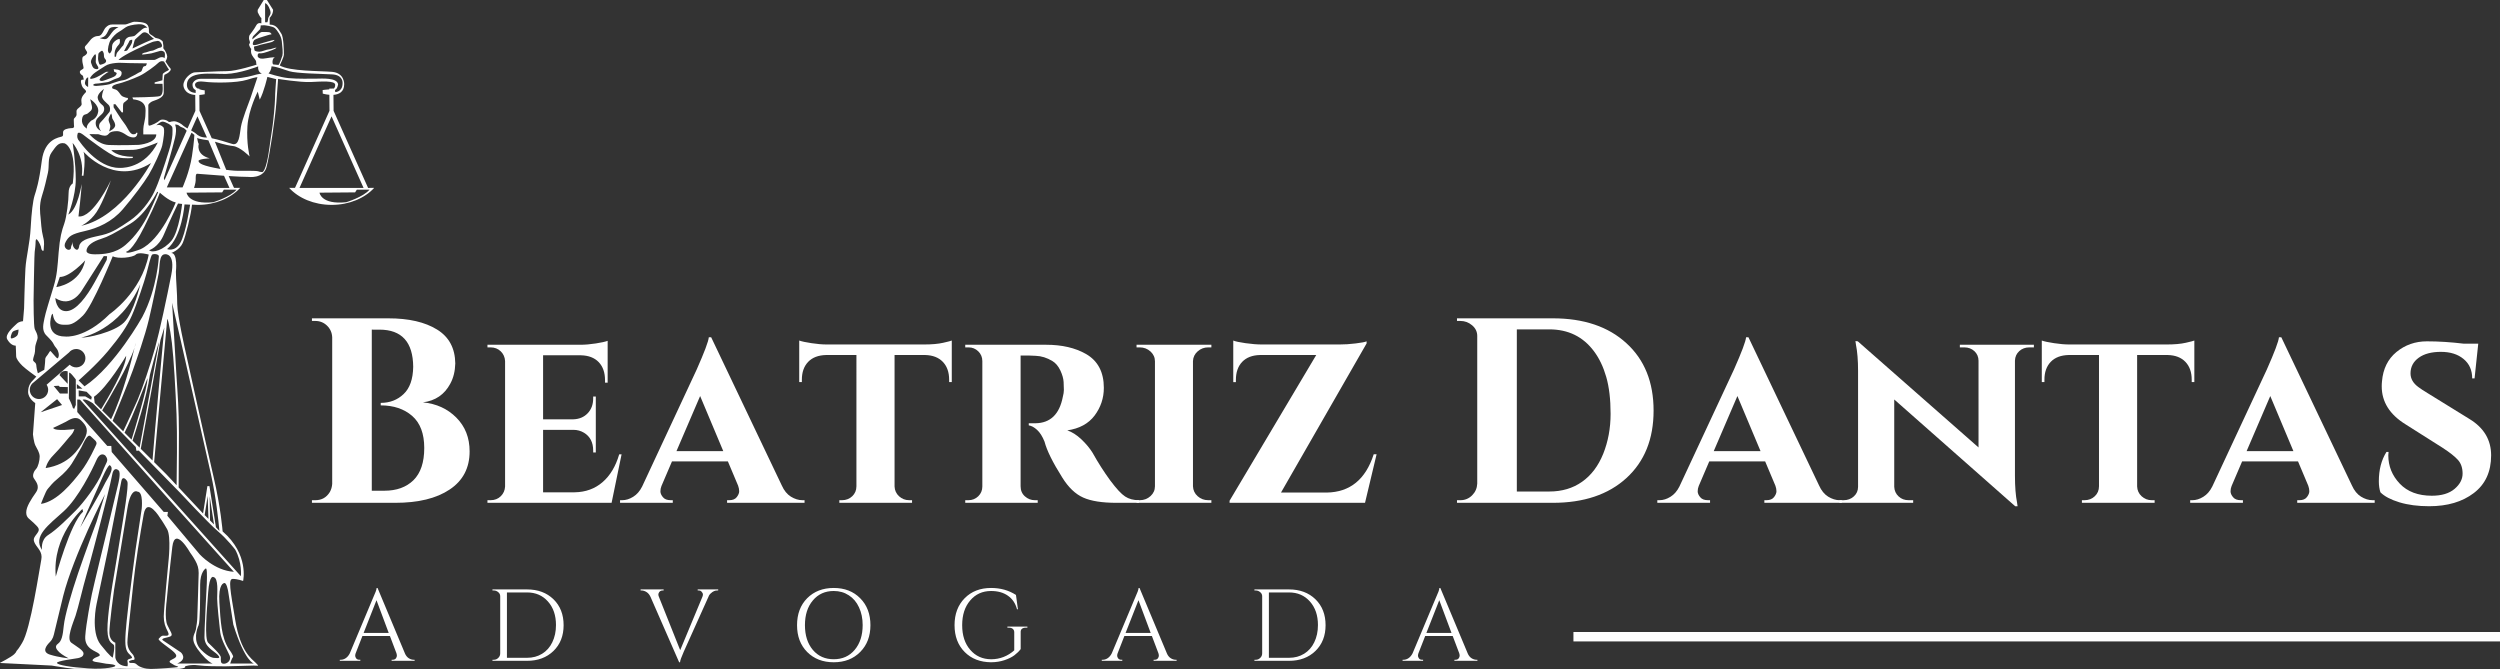
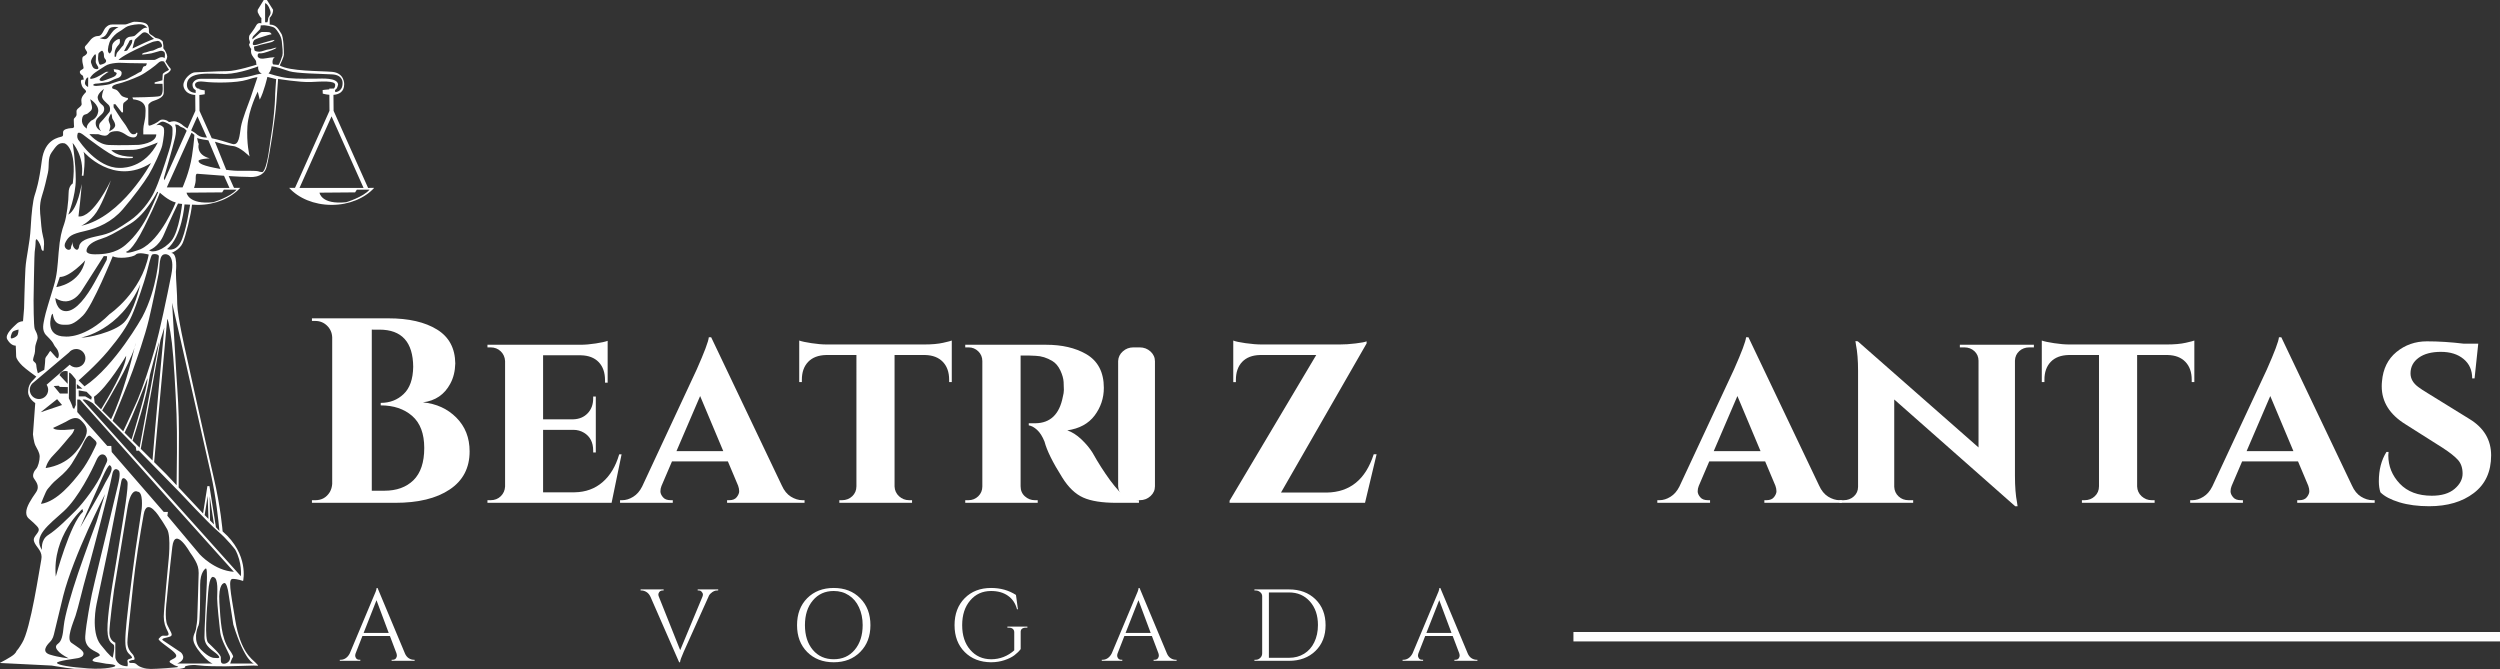
<svg xmlns="http://www.w3.org/2000/svg" width="451.506" viewBox="0 0 338.629 90.652" height="120.869" preserveAspectRatio="xMidYMid" id="svg69">
  <rect x="0" y="0" width="338.629" height="90.652" fill="#333333" stroke="none" />
  <defs id="defs1">
    <clipPath id="5ae0f28a29">
      <path d="m 157.484,94.75 h 60 V 202 h -60 z m 0,0" clip-rule="nonzero" id="path1" />
    </clipPath>
  </defs>
  <g clip-path="url(#5ae0f28a29)" id="g2" style="fill:#ffffff;fill-opacity:1" transform="matrix(0.845,0,0,0.845,-133.112,-80.086)">
    <path fill="#effffd" d="m 216.531,124.898 -0.059,-0.133 -5.469,-12.223 -0.023,-2.562 c 0.859,-0.062 1.723,-0.445 1.723,-1.73 0,0 0.055,-1.785 -1.938,-1.957 -1.996,-0.168 -6.801,-0.074 -8.398,-1.023 0,0 0.668,-1.332 0.668,-1.746 0,-0.422 -0.019,-2.812 -0.418,-3.363 -0.398,-0.551 -0.684,-1.445 -1.863,-1.445 v -1.082 c 0,0 0.551,-0.473 0.551,-1.289 L 200.297,94.75 h -0.473 l -0.988,1.609 v 0.363 c 0,0 0.418,0.93 0.59,0.93 v 0.875 c 0,0 -0.531,-0.25 -0.836,0.34 -0.305,0.59 -1.043,1.52 -1.043,1.52 0,0 -0.23,0.379 -0.019,0.914 0.207,0.531 -0.172,0.398 -0.039,0.777 0.133,0.379 0.32,0.551 0.32,0.551 0,0 -0.168,0.473 0.117,0.988 0.281,0.512 0.664,0.777 0.664,1.102 0,0.32 0.074,0.418 0.074,0.418 0,0 -3.227,1.043 -4.73,1.043 -1.496,0 -4.574,0.191 -5.164,0.191 -0.59,0 -1.844,1.004 -1.844,2.07 0,0 0.004,1.422 1.898,1.559 l 0.023,2.543 -1.262,2.82 c -0.297,-0.168 -0.555,-0.324 -0.66,-0.426 -0.285,-0.285 -0.949,-0.723 -1.52,-0.723 -0.57,0 -0.684,0.266 -0.93,0.019 -0.246,-0.246 -1.07,-0.43 -1.367,-0.133 -0.293,0.293 -1.328,0.816 -1.691,0.816 0,0 -0.113,-0.039 -0.113,-0.344 0,-0.305 0,-2.98 0,-2.98 0,0 0.152,-0.418 0.836,-0.645 0.684,-0.23 1.633,-0.59 1.633,-1.293 v -1.938 c 0,-0.305 0.109,-0.941 0.109,-0.941 0,0 0.539,-0.258 0.645,-0.367 0.109,-0.105 0.551,-0.441 0.301,-0.688 -0.246,-0.246 -0.773,-1.098 -0.773,-1.098 0,0 0.277,-0.434 0.277,-0.777 0,-0.344 -0.344,-1.012 -0.535,-1.207 -0.195,-0.191 0,-0.32 -0.109,-0.73 -0.109,-0.41 0.086,-0.453 -0.43,-0.777 -0.52,-0.324 -0.723,-0.141 -1.012,-0.43 -0.293,-0.293 -0.844,-0.391 -0.844,-0.84 0,-0.453 0.023,-0.844 -0.344,-1.207 -0.367,-0.367 -1.617,-0.391 -1.98,-0.391 -0.367,0 -1.188,0.434 -1.488,0.434 h -2.023 c -0.496,0 -0.758,0.148 -1.102,0.496 -0.344,0.344 -0.559,1.355 -1.184,1.355 -0.625,0 -1.102,0.367 -1.508,0.949 -0.41,0.582 -0.777,0.668 -0.605,1.078 0.172,0.406 0.539,0.559 0.152,0.945 -0.387,0.391 -0.605,0.152 -0.605,0.844 0,0.688 0.324,1.246 0.152,1.422 -0.172,0.172 -0.668,0.277 -0.516,0.668 0.148,0.387 0.496,0.363 0.496,0.578 0,0.219 0.215,0.52 0.019,0.52 -0.195,0 -0.473,-0.066 -0.324,0.602 0.152,0.668 0.379,0.766 0.582,0.969 0.207,0.207 0.27,0.336 0.109,0.496 -0.164,0.164 -0.668,0.648 -0.668,1.23 0,0.582 0.184,0.656 -0.152,0.992 -0.332,0.332 -0.625,0.406 -0.625,0.816 0,0.41 0.098,0.613 -0.191,0.906 -0.293,0.289 -0.238,0.258 -0.238,0.668 0,0.406 0.043,0.84 0.043,0.84 0,0 -0.043,0.238 -0.258,0.238 -0.215,0 -1.055,0.043 -1.379,0.363 -0.324,0.324 0.086,0.84 -0.324,0.992 -0.41,0.152 -2.758,0.344 -3.211,3.859 -0.453,3.512 -0.906,4.781 -1.164,5.602 -0.258,0.816 -0.496,2.715 -0.625,5.191 -0.129,2.477 -0.73,4.676 -0.84,6.527 -0.109,1.855 -0.215,6.359 -0.215,6.359 l -0.172,2.066 c 0,0 -0.613,0.012 -1.012,0.41 -0.398,0.398 -1.984,1.68 -1.512,2.5 0.477,0.816 1.016,1.012 1.359,1.012 0,0 0.066,1.27 0.066,1.68 0,0.41 0.449,0.992 0.988,1.531 0.539,0.539 2.242,1.746 2.242,1.746 l -0.711,0.773 c 0,0 -0.605,0.562 -0.605,1.66 0,1.098 1.145,1.809 1.145,1.809 l -0.367,5.02 c 0,0 0.129,1.25 0.387,1.77 0.258,0.516 0.691,1.141 0.691,1.789 0,0.645 -0.262,1.656 -0.562,1.961 -0.301,0.301 -0.668,0.988 -0.406,1.465 0.258,0.473 1.117,1.25 0.363,2.328 -0.754,1.074 -1.551,2.281 -1.551,3.188 0,0.902 0.52,1.012 1.207,1.699 0.688,0.691 1.078,0.93 0.582,1.617 -0.496,0.691 -0.797,0.926 -0.387,1.684 0.41,0.754 1.27,1.355 1.012,2.586 -0.258,1.227 -1.707,11.188 -3.082,13.352 0,0 -0.539,0.914 -0.789,1.164 -0.25,0.25 0.019,0.145 -0.457,0.625 -0.48,0.477 -2.332,1.414 -2.332,1.414 l 8.32,0.414 c 0,0 4.117,0.719 5.949,0.719 1.828,0 4.156,-0.219 5.074,-0.219 0.914,0 4.449,0.219 5.781,0.219 1.328,0 5.074,-0.094 4.574,-0.594 0,0 0.914,-0.332 2.078,-0.168 1.168,0.168 3.371,0.168 4.41,0.168 1.039,0 3.703,-0.125 4.492,-0.125 0.789,0 1,0.207 0.355,-0.438 -0.645,-0.645 -2.434,-1.766 -3.266,-6.758 -0.832,-4.992 -1.164,-6.695 -0.418,-6.695 0.75,0 1.664,0.332 1.664,0.332 0,0 1,-4.242 -3.285,-7.945 0,0 -0.293,-3.824 -1.457,-8.773 -1.164,-4.953 -4.449,-19.883 -4.449,-19.883 0,0 -1.371,-5.988 -1.371,-7.82 0,-1.828 -0.211,-3.703 -0.211,-5.156 0,0 0.336,-2.996 -0.746,-2.996 0,0 1.336,-0.469 1.836,-1.598 0.484,-1.102 1.363,-4.645 1.488,-6.152 0.301,0.027 0.605,0.039 0.914,0.039 2.824,0 5.312,-1.078 6.816,-2.727 h -0.984 l -0.074,-0.133 -0.789,-1.762 c 1.219,0.078 2.391,0.137 3.168,0.137 0,0 2.363,0.332 2.887,-1.539 0.523,-1.871 1.426,-8.109 1.578,-10.273 0.152,-2.164 0.285,-3.895 0.285,-3.895 0,0 3.531,0.57 5.223,0.496 1.688,-0.078 3.93,-0.266 3.93,0.453 0,0.355 -0.117,0.535 -0.285,0.629 v -0.035 l -0.66,0.008 0.004,0.121 c -0.398,0.012 -1.07,0.113 -1.07,0.113 l 0.019,0.57 c 0,0 0.465,0.141 1.059,0.188 l 0.019,2.566 -5.465,12.223 -0.074,0.133 h -0.926 c 1.5,1.648 3.992,2.727 6.816,2.727 2.82,0 5.312,-1.078 6.816,-2.727 z M 160.25,148.594 c -0.246,0.25 -0.66,0.434 -0.898,0.434 -0.238,0 0,-0.855 0.219,-1.074 0.215,-0.215 0.93,-0.352 0.93,-0.352 0,0 0,0.746 -0.25,0.992 z m 39.773,-53.312 c 0.461,0.105 0.879,1.121 0.879,1.527 0,0.41 -0.391,0.715 -0.391,0.961 0,0.242 -0.121,0.57 -0.121,0.57 h -0.367 z m -1.711,7.5 c 0,-0.184 -0.203,-0.594 0.102,-0.594 0.309,0 0.672,-0.223 1.223,-0.324 0.551,-0.102 1.508,-0.367 1.508,-0.367 0,0 0.57,-0.324 0.328,-0.324 -0.246,0 -2.773,0.773 -2.773,0.773 0,0 -0.477,0.133 -0.609,0 -0.133,-0.133 0.059,-0.613 0.203,-0.754 0.141,-0.145 1.121,-0.469 1.488,-0.57 0.367,-0.102 0.996,-0.328 1.18,-0.328 0.184,0 0.07,-0.109 -0.09,-0.273 -0.164,-0.164 -1.191,-0.113 -1.375,-0.113 -0.184,0 -0.52,0.316 -0.652,0.449 -0.133,0.133 -0.859,0.734 -0.859,0.734 0,0 -0.059,-0.328 0.188,-0.57 0.242,-0.246 0.895,-0.918 1.016,-1.039 0.125,-0.125 0.125,-0.633 0.125,-0.633 0,0 0.457,-0.039 0.629,-0.02 0,0 1.336,0.133 1.672,0.469 0.336,0.336 0.977,1.18 1.082,2.059 0.102,0.875 0.203,1.977 0.102,2.32 -0.102,0.348 -0.512,1.508 -0.652,1.508 -0.145,0 -0.594,-0.078 -0.797,-0.078 -0.203,0 -0.242,-1.02 0.266,-1.145 0,0 -0.531,-0.019 -1.387,0.145 -0.855,0.164 -1.121,0.039 -1.305,-0.145 -0.18,-0.18 -0.102,-0.648 0.164,-0.648 0.266,0 0.309,0.102 1.406,-0.266 1.102,-0.367 1.488,-0.633 1.285,-0.633 -0.203,0 -0.855,0.285 -1.184,0.285 -0.324,0 -1.098,0.367 -1.488,0.367 -0.387,0 -0.793,-0.102 -0.793,-0.285 z m -10.82,5.645 c -0.047,-2.422 4.074,-1.75 6.258,-1.801 2.18,-0.047 5.164,-1.207 5.164,-1.207 -0.109,0.969 0.598,1.148 0.598,1.148 0,0 -0.668,0.074 -1.484,0.324 -0.816,0.254 -2.637,0.527 -3.605,0.527 -0.973,0 -3.562,-0.012 -4.688,-0.012 -1.129,0 -1.344,0.816 -1.344,0.816 -0.059,0.824 0.504,0.992 0.504,0.992 v 0.457 c -1.453,-0.098 -1.402,-1.246 -1.402,-1.246 z m 1.898,9.414 c -0.148,-0.152 -0.258,-0.965 -0.258,-0.965 0.188,0.188 1.797,0.391 1.797,0.391 l 1.938,4.594 c -2.941,-0.52 -3.41,-0.887 -3.516,-1.25 -0.102,-0.363 1.797,-0.453 1.797,-0.453 -2.289,-0.602 -1.758,-2.316 -1.758,-2.316 z m 0.117,-5.297 L 189.484,110 c 0.262,-0.016 0.547,-0.055 0.863,-0.117 v -0.625 c 0,0 -0.453,-0.027 -0.871,-0.18 v -0.098 h -0.23 c -0.254,-0.133 -0.457,-0.328 -0.457,-0.617 0,0 -0.059,-0.699 1.445,-0.492 1.5,0.211 5.223,0.227 6.895,-0.305 1.668,-0.531 1.668,-0.398 1.668,-0.398 0,0 -0.836,2.527 -1.117,3.324 -0.285,0.797 -1.332,3.418 -1.539,4.652 -0.211,1.234 -0.25,3.078 -1.406,2.699 -0.852,-0.281 -2.25,-0.703 -3.262,-0.906 z m -0.328,0.879 c 0.172,0.387 0.781,1.746 1.52,3.398 -0.043,0 -0.086,-0.004 -0.125,-0.004 -0.836,0 -1.328,-0.32 -1.633,-0.625 -0.125,-0.125 -0.434,-0.309 -0.777,-0.504 0.5,-1.117 0.883,-1.973 1.016,-2.266 z m -0.953,2.621 0.457,0.348 c 0,0 0,0.863 -0.383,3.406 -0.387,2.547 -1.504,5.016 -1.504,5.016 h -2.527 z m -9.121,34.43 c 0.109,-0.469 0.164,-0.738 0.164,-0.738 -0.019,0.207 -0.078,0.453 -0.164,0.738 -0.465,1.984 -1.863,7.578 -3.773,11.508 l -1.426,-1.422 c 0.789,-1.32 4.359,-7.34 5.199,-10.086 z m -5.371,9.918 -0.977,-0.973 -0.059,-0.109 -0.105,-0.93 c 2.129,-1.461 5.16,-6.57 5.16,-6.57 0,1.875 -3.125,7.121 -4.02,8.582 z m -2.656,-3.688 -0.945,-0.945 c 0,0 2.781,-2.406 4.695,-4.691 1.914,-2.289 3.086,-3.992 3.855,-5.746 0.773,-1.758 2.051,-5.613 2.344,-6.758 0.289,-1.145 0.676,-2.754 0.875,-2.953 0.199,-0.199 1.121,-0.129 1.094,0.266 0,0 -0.242,5.137 -2.66,9.711 0,0 -4.336,7.82 -9.258,11.117 z m -3.957,0.094 1.273,0.027 v 1.031 h -1.262 l -0.992,-1.203 0.793,-0.043 z m -0.055,-1.895 c 0.371,-0.93 1.312,-0.598 1.312,-0.598 v 2 z m -0.383,3.855 0.793,0.941 -3.445,1.168 z m -2.195,15.789 c 0.297,-0.66 0.469,-1.195 0.789,-1.516 0.32,-0.32 0.492,-0.703 1.559,-1.578 1.066,-0.875 1.77,-1.688 2.176,-2.324 0.406,-0.641 1.215,-2.008 1.559,-2.648 0.34,-0.641 0.98,-2.281 1.492,-1.77 0.512,0.512 1.117,0.836 0.898,1.324 0,0 -1.152,2.645 -2.477,4.352 -1.324,1.707 -3.758,4.758 -6.379,5.164 0,0 0.082,-0.34 0.383,-1.004 z m 6.508,-9.281 c -0.832,1.535 -2.348,3.945 -6.145,4.543 0,0 0.148,-0.98 1.258,-2.09 1.109,-1.109 2.594,-2.996 2.883,-3.285 0.285,-0.289 0.469,-0.875 0.469,-0.875 0,0 -3.137,0.426 -3.414,-0.191 0,0 1.363,-0.621 2.004,-0.961 0.641,-0.344 1.621,-1.09 2.496,-0.215 0.875,0.875 1.281,1.539 0.449,3.074 z m -2.43,-6.641 0.039,-4.027 c 0.004,-0.453 1.074,1.004 1.074,1.004 v 4.086 l -0.277,0.66 -0.227,-0.25 c 0,-0.266 -0.609,-1.473 -0.609,-1.473 z m 2.844,-1.047 0.832,0.832 -0.094,0.441 -0.949,-0.531 h -1.047 l -0.016,-0.969 z m -1.566,-0.504 v -0.73 l 0.895,0.73 z m 0.809,-15.746 3.512,-5.504 0.531,0.027 -0.055,0.582 c 0,0 -0.824,1.57 -1.992,3.676 -1.172,2.102 -2.898,4.547 -4.523,4.547 -1.621,0 -1.73,-2.102 -1.73,-2.102 2.609,1.699 4.258,-1.227 4.258,-1.227 z m -4.098,-0.531 0.559,-1.621 c 1.676,0 4.07,-2.66 4.07,-2.66 -0.797,3.805 -4.629,4.281 -4.629,4.281 z m 14.895,-11.938 c -0.895,1.906 -2.176,3.789 -3.809,5.184 -1.629,1.391 -3.551,1.5 -4.922,1.5 -1.375,0 -1.32,-0.531 -1.32,-0.531 0,-0.934 1.152,-1.574 2.324,-1.941 1.172,-0.363 2.105,-0.879 4.672,-2.414 2.562,-1.539 4.34,-5.145 4.34,-5.145 l 0.145,0.07 c 0,0 -0.531,1.375 -1.43,3.277 z m 1.703,-3.203 c 0,0 1.355,1.301 2.547,1.574 0,0 -2.352,6.016 -5.676,7.508 0,0 -2.418,0.934 -2.254,0.367 0,0 0.859,0.109 2.895,-3.973 2.031,-4.086 2.488,-5.477 2.488,-5.477 z m -15.188,21.18 c 0.641,0 1.316,0.066 2.875,-1.488 1.555,-1.559 4.762,-9.496 4.762,-9.496 0.836,0.465 3.215,0.211 3.695,-0.266 0.48,-0.48 2.074,0 2.074,0 -1.195,6.117 -6.277,9.547 -6.277,9.547 -3.961,3.965 -7.074,3.59 -7.074,3.59 -3.484,0 -2.207,-3.484 -2.207,-3.484 l 0.184,-0.184 c 0.188,1.809 1.332,1.781 1.969,1.781 z m 12.051,-6.492 c 0,0 -1.012,4.523 -2.605,6.121 -1.598,1.594 -6.039,2.523 -6.863,2.418 0,0 6.25,-1.062 9.469,-8.539 z m 1.418,-5.461 c 0,0 1.5,-0.438 2.379,-2.543 0.879,-2.105 2.254,-4.945 2.254,-4.945 l 0.656,0.074 c 0,0 -0.477,4.375 -1.703,5.879 -1.227,1.5 -3.066,2.059 -3.586,1.535 z m 4.156,-18.031 c 0.348,-1.52 0,-2.105 0,-2.105 0,0 0.418,-0.059 0.676,0.199 0.258,0.258 0.668,0.266 0.879,0.477 0.211,0.211 0.312,0.312 0.312,0.312 l -3.57,7.945 -0.094,-0.367 c 0,0 1.449,-4.941 1.797,-6.461 z m -1.996,-2.582 c 0.402,0 1.574,0.586 1.574,0.988 0,0.402 0.184,1.316 -0.551,3.68 -0.73,2.363 -1.609,5 -2.359,6.59 -0.75,1.594 -2.289,3.535 -3.902,4.613 -1.609,1.082 -2.746,1.906 -4.43,2.309 -1.684,0.402 -3.242,0.586 -3.68,1.648 0,0 -0.055,0.715 -0.387,0.715 -0.305,0 -0.863,-0.633 -0.617,-1.281 -0.121,0.266 -0.359,0.805 -0.34,0.957 0.023,0.203 -0.188,0.352 -0.414,0.332 -0.23,-0.019 -0.914,-0.41 -0.422,-1.285 0.492,-0.871 0.879,-1.234 3.004,-1.707 2.121,-0.477 4.395,-1.465 6.152,-3.516 1.754,-2.051 3.367,-4.23 4.137,-5.492 0.77,-1.266 2.012,-3.957 2.18,-4.742 0.164,-0.789 0.477,-2.602 0.164,-2.914 -0.312,-0.309 -0.605,-0.457 -1.117,-0.293 0,0 0.605,-0.602 1.008,-0.602 z m 0.98,-8.402 c 0.148,0.152 -0.25,0.25 -0.527,0.422 -0.273,0.176 -0.438,0.273 -0.438,0.457 0,0.184 -0.051,0.898 -0.051,0.898 l -1.234,0.336 -0.008,0.227 h 1.262 c 0.062,0.945 0.098,1.824 -0.473,1.984 -0.566,0.164 -4.352,0.203 -4.352,0.203 l 0.121,0.301 c 2.367,0.262 1.965,1.723 1.965,2.465 0,0.746 -0.34,1.707 -0.34,2.309 0,0.602 0,0.844 0,0.844 h 2.086 c 0,1.438 -2.809,1.684 -2.809,1.684 0,0 -3.07,0.102 -4.816,0.019 -1.742,-0.078 -3.109,-1.742 -3.109,-1.742 0,0 1.211,0.012 1.387,0.012 0.172,0 0.477,0.195 0.996,0.234 0.52,0.043 0.684,-0.266 0.855,-0.438 0.176,-0.172 0.621,-0.285 1.191,-0.285 0.574,0 1.176,0.398 1.418,0.559 0.246,0.164 0.633,0.449 1.254,0.449 0.621,0 0.609,-0.742 0.609,-0.742 h -0.234 c 0,0 0.113,0.234 -0.445,0.234 -0.562,0 -0.887,-1.07 -1.406,-1.723 -0.523,-0.652 -1.734,-2.598 -1.734,-2.598 l -0.008,-0.488 0.293,-0.012 1.012,1.305 0.211,0.008 c 0,0 0,-0.496 0,-1.047 0,-0.551 0.207,-0.531 0.316,-0.645 0.113,-0.109 0.461,-0.387 0.461,-0.387 l 0.008,-0.234 c 0,0 -0.203,0.023 -0.715,-0.184 -0.508,-0.203 -0.488,-0.508 -0.914,-0.938 -0.43,-0.426 -0.906,-0.223 -0.906,-0.559 0,-0.336 0.578,-0.52 1.098,-0.633 0.52,-0.109 2.285,-0.742 3.281,-1.211 1,-0.469 2.629,-1.703 3.027,-2.102 0.398,-0.395 0.859,-0.258 0.926,-0.191 0.07,0.066 0.586,1.055 0.742,1.207 z m -10.512,5.859 c -0.145,-0.145 -0.746,-0.52 -0.867,-1.223 -0.125,-0.699 0.992,-1.465 0.992,-1.465 0,0 -0.309,0.703 -0.309,1.191 0,0.488 0.727,1.031 1.055,1.359 0.328,0.328 0.277,1.008 0.109,1.176 -0.168,0.168 -0.766,0.992 -1.375,1.605 -0.613,0.609 0.059,1.418 0.059,1.418 0,0 -0.793,-0.336 -0.855,-1.145 -0.059,-0.809 0.469,-1.062 1.008,-1.605 0.543,-0.539 0.332,-1.168 0.184,-1.312 z m 0.887,2.383 c -0.09,-0.441 0.398,-1.145 0.398,-1.145 0,0 0.152,0.305 0.152,0.625 0,0.32 0.383,0.535 0.488,1.176 0.105,0.641 -0.977,1.07 -0.977,1.07 0,0 0.105,-0.199 0.184,-0.656 0.074,-0.457 -0.152,-0.625 -0.246,-1.07 z m 7.332,-12.691 c 0.289,0 0.699,-0.305 1.066,0.262 0.371,0.562 -0.012,0.746 -0.227,0.746 -0.215,0 -0.934,0.473 -1.207,0.473 -0.273,0 -0.977,0.309 -1.145,0.309 -0.168,0 -0.445,0.184 -0.445,0.184 v 0.137 c 0,0 1.07,-0.109 1.484,-0.199 0.41,-0.094 1.375,-0.414 1.512,-0.414 0.137,0 0.504,0.047 0.609,0.309 0.105,0.258 -0.016,0.883 -0.016,0.883 0,0 -0.184,-0.227 -0.566,-0.168 -0.379,0.062 -0.809,0.445 -1.129,0.445 -0.32,0 -5.695,0 -5.695,0 0,0 0.41,-0.598 3.785,-2.141 0.004,0 1.684,-0.824 1.973,-0.824 z m -4.871,1.543 c 0,0 0.289,-0.504 0.395,-0.746 0.109,-0.246 0.352,-0.551 0.43,-0.812 0.074,-0.258 0.488,-0.258 0.488,-0.258 0,0 0.047,0.383 -0.137,0.703 -0.184,0.32 -0.512,0.848 -0.656,0.992 -0.148,0.145 -0.52,0.121 -0.52,0.121 z m 4.23,-2.43 c 0.199,0.199 0.578,0.477 0.578,0.477 0,0 -0.945,0.352 -1.48,0.609 -0.535,0.262 -1.969,0.93 -1.969,0.93 0,0 0.242,-1.008 0.32,-1.234 0.074,-0.23 0.16,-0.254 0.336,-0.43 0.176,-0.176 0.57,-0.48 0.824,-0.73 0.25,-0.254 0.566,-0.246 0.84,-0.094 0.273,0.152 0.352,0.277 0.551,0.473 z m -3.621,-1.555 c 0.457,-0.184 1.617,-0.383 2.215,-0.293 0.598,0.094 0.918,0.551 0.918,0.551 -0.461,-0.121 -0.895,0.27 -1.023,0.398 -0.133,0.129 -0.613,0.504 -0.902,0.793 -0.289,0.289 -0.84,0.137 -1.207,0.352 -0.367,0.215 -0.441,0.426 -0.582,0.887 -0.137,0.457 -0.16,0.402 -0.363,0.609 -0.207,0.207 -0.352,0.488 -0.641,0.781 -0.293,0.289 -0.293,0.746 -0.293,0.746 -0.336,0.336 -0.227,-0.215 -0.227,-0.578 0,-0.367 0.289,-0.918 0.625,-1.254 0.336,-0.336 0.184,-0.719 0.184,-0.887 0,-0.168 -0.52,0.031 -0.855,0.367 -0.336,0.336 -0.383,0.535 -0.383,1.086 0,0.547 -0.367,0.809 -0.367,0.809 0,0 -0.152,0 -0.258,-0.305 -0.109,-0.309 0.105,-1.375 0.41,-1.848 0.305,-0.477 0.855,-1.07 1.375,-1.344 0.52,-0.277 0.918,-0.688 1.375,-0.871 z m -3.621,1.512 c 0.316,-0.312 0.551,-1.008 0.688,-1.148 0.141,-0.137 0.391,-0.32 1.453,-0.227 0,0 -0.457,0.215 -0.824,0.578 -0.367,0.367 -0.797,1.223 -1.176,1.332 -0.383,0.105 -1.023,-0.141 -1.023,-0.141 0,0 0.57,-0.082 0.883,-0.395 z m -1.105,3 c 0,-0.328 0.586,-0.59 0.586,-0.59 0,0 0.309,0.125 0.309,0.75 0,0.625 0.352,0.551 0.352,0.918 0,0.363 -0.598,0.504 -0.859,0.578 -0.258,0.078 -0.305,-0.336 -0.395,-0.656 -0.09,-0.32 0.008,-0.672 0.008,-1 z m -0.605,0.055 c 0.34,-0.34 0.188,0.73 0.188,1.113 0,0.383 0.426,0.734 0.426,1.023 0,0.289 -0.574,0.191 -0.75,0.016 -0.176,-0.176 -0.273,-0.367 -0.426,-0.855 -0.152,-0.488 0.562,-1.297 0.562,-1.297 z m -0.211,3.098 c 0.258,-0.258 1.465,-0.992 1.922,-1.297 0.461,-0.305 1.039,-0.398 1.668,-0.473 0.625,-0.078 1.391,0.016 2.105,0.016 0.719,0 2.887,0.043 2.887,0.043 0,0 -0.031,0.445 -0.305,0.445 -0.273,0 -0.32,0.215 -0.457,0.609 -0.137,0.398 -0.336,0.273 -0.734,0.551 -0.398,0.273 -0.961,0.488 -1.48,0.809 -0.52,0.32 -0.992,0.289 -1.496,0.43 -0.504,0.137 -1.102,0.379 -1.516,0.504 -0.41,0.121 -1.754,0.273 -2.121,0.273 -0.367,0 -0.547,-0.121 -0.473,-0.199 0.078,-0.074 0.199,-0.184 0.578,-0.184 0.383,0 1.516,-0.227 1.711,-0.227 0.199,0 1.039,-0.477 1.375,-0.566 0.336,-0.09 0.887,-0.262 0.887,-0.902 0,-0.641 -1.281,-0.594 -1.281,-0.594 l 0.105,0.41 c 0,0 0.254,0.07 0.352,0.168 0.098,0.102 -0.078,0.352 -0.215,0.488 -0.137,0.141 -0.945,0.445 -1.344,0.582 -0.395,0.137 -0.871,0.367 -1.129,0.105 -0.262,-0.258 1.266,-1.312 1.406,-1.312 0.137,0 -0.094,-0.047 -0.262,-0.047 -0.168,0 -0.535,0.277 -0.945,0.508 -0.414,0.227 -0.934,0.547 -1.5,0.625 -0.562,0.074 0,-0.504 0.262,-0.766 z M 171.148,108 c 0.074,-0.473 0.258,-0.809 0.516,-0.809 l -0.012,1.527 c 0,0 -0.582,-0.246 -0.504,-0.719 z m -0.477,5.91 c 0.125,-0.992 0.652,-0.68 0.949,-0.977 0.297,-0.297 0.809,-0.441 0.625,-1.223 -0.184,-0.777 -0.258,-1.035 -0.258,-1.035 0,0 1.434,0.887 1.281,2 -0.152,1.109 -1.086,1.418 -1.086,1.418 0,0 -0.914,0.719 -0.715,1.301 0,-0.004 -0.918,-0.488 -0.797,-1.484 z m -0.703,2.301 c 0.141,-0.48 1,0.242 1,0.242 0,0 4.176,3.25 5.379,3.531 1.203,0.277 2.465,0.117 2.465,0.117 v -0.199 c -2.625,0 -3.449,-1.062 -3.449,-1.062 0,0 2.266,-0.039 3.492,-0.039 1.223,0 3.969,-1.184 3.969,-1.184 l -0.371,0.66 c -2.281,3.73 -5.824,3.41 -5.824,3.41 -3.531,0 -6.359,-4.254 -6.359,-4.254 -0.344,-0.34 -0.441,-0.742 -0.301,-1.223 z m 0.672,6.734 h 0.266 c 0,0 0.398,-2.863 0,-3.863 0,0 4.812,5.641 10.828,1.832 0,0 -4.699,8.664 -11.195,10.062 0,0 1.398,-0.602 2.465,-2.199 1.066,-1.602 2.301,-5.098 2.301,-5.098 0,0 -2.832,6.062 -5.199,5.797 0,0 0.5,-4.133 0.5,-5.199 0,0 -0.59,4.082 -2.133,4.898 0,0 1.199,-2.965 1.199,-5.629 0,-2.668 -0.5,-5.863 -0.5,-5.863 0,0 1.891,2.133 1.469,5.262 z m -7.465,29.977 c -0.238,-0.238 -0.445,-0.266 -0.297,-0.77 0.148,-0.504 0.281,-0.77 0.281,-1.512 0,-0.742 0.402,-1.32 0.402,-1.781 0,-0.457 -0.266,-0.934 -0.461,-1.332 -0.191,-0.402 -0.191,-4.613 -0.191,-4.613 0,0 0.059,-2.758 0.059,-3.484 0,-0.727 0.074,-2.715 0.074,-3.293 0,-0.578 0.074,-1.406 0.148,-1.82 0.074,-0.418 -0.039,-1.449 0.281,-1.129 0.32,0.32 0.668,1.129 0.668,1.379 0,0.254 0.398,0.742 0.398,0.164 0,-0.578 0.18,-0.949 -0.102,-2.004 -0.281,-1.051 -0.328,-2.387 -0.402,-3.082 -0.074,-0.699 -0.25,-1.988 0.207,-3.426 0.461,-1.438 0.699,-2.566 0.965,-3.723 0.266,-1.156 -0.09,-2.34 0.609,-3.305 0.695,-0.965 1.086,-1.641 2.07,-1.438 0,0 2.027,0.641 1.309,6.434 0,0 -0.668,0.348 -0.668,1.52 0,1.176 -0.297,3.793 -0.695,4.914 -0.402,1.121 -0.707,2.215 -0.902,4.617 -0.191,2.398 -0.246,3.602 -0.805,5.469 -0.562,1.867 -1.336,4.324 -1.469,5.098 -0.133,0.773 -0.52,1.91 0.293,2.723 0.812,0.816 1.043,1.105 1.207,1.473 0.164,0.371 0.531,0.652 0.652,0.996 0.121,0.34 0.199,0.637 0.121,0.918 -0.078,0.281 -0.137,0.414 -0.402,0.148 -0.266,-0.266 -0.562,-0.668 -0.727,-0.828 -0.164,-0.164 -0.18,-0.371 -0.461,0.148 -0.281,0.516 -0.562,0.578 -0.562,1.051 0,0.473 -0.148,1.617 -0.148,1.617 l -1.023,0.562 c 0,0 -0.059,-0.09 -0.176,-0.684 -0.121,-0.59 -0.016,-0.77 -0.254,-1.008 z m 0.598,5.82 c -0.812,0 -1.473,-0.66 -1.473,-1.477 0,-0.387 0.148,-0.738 0.391,-1 l 0.004,-0.004 c 0.082,-0.086 0.172,-0.164 0.273,-0.23 l 5.613,-4.742 c 0.129,-0.164 0.285,-0.301 0.469,-0.398 h 0.004 c 0.207,-0.109 0.441,-0.172 0.691,-0.172 0.812,0 1.477,0.66 1.477,1.473 0,0.816 -0.664,1.477 -1.477,1.477 -0.406,0 -0.773,-0.164 -1.043,-0.43 L 165,156.449 c 0.156,0.234 0.25,0.516 0.25,0.816 0,0.816 -0.66,1.477 -1.477,1.477 z m 3.957,18.004 c 2.391,-2.176 4.566,-6.66 5.25,-8.195 0.684,-1.535 1.453,-0.727 1.453,-0.727 0.637,0.855 0.125,0.941 -0.535,2.711 -0.66,1.773 -3.02,4.879 -4.227,6.082 -1.203,1.207 -3.094,3.094 -4.395,3.906 -1.301,0.809 -1.004,2.41 -1.004,2.41 -1.535,-2.195 1.066,-4.012 3.457,-6.188 z m 6.234,-5.465 c 1.129,-2.496 1.234,-1.875 1.234,-1.875 0.727,0.555 -0.512,2.09 -1,3.156 -0.492,1.066 -3.82,6.766 -3.82,6.766 0,0 2.453,-5.547 3.586,-8.047 z m -7.492,15.922 c -0.617,-6.551 4.27,-10.84 4.27,-10.84 l 0.105,0.426 c -2.094,1.906 -4.375,10.414 -4.375,10.414 z m -0.93,12.512 c -1.391,-0.438 -0.562,-1.473 -0.039,-1.996 0.523,-0.523 0.609,-0.969 0.789,-1.758 0.18,-0.789 1.371,-5.672 1.371,-5.672 1.648,-6.484 6.699,-16.297 6.699,-16.297 l -1.371,4.461 c 0,0 -1.855,5.02 -2.945,8.219 -1.086,3.203 -2.133,6.801 -2.293,8.398 -0.156,1.602 -0.336,2.473 -0.945,2.906 -0.613,0.438 -0.188,0.938 0.215,1.344 0.406,0.406 1.504,0.988 1.504,0.988 0,0 -1.598,-0.152 -2.984,-0.594 z m 6.105,2.195 c -2.809,-0.18 -4.82,-0.516 -4.98,-0.852 -0.156,-0.336 3.066,-0.711 3.379,-0.789 0.316,-0.078 0.871,-0.199 0.871,-0.73 0,-0.535 -1.125,-1.129 -1.957,-1.738 -0.828,-0.613 0.258,-3.105 0.672,-4.309 0.414,-1.207 1.188,-4.605 1.738,-6.484 0.555,-1.875 1.918,-7.152 2.312,-8.637 0.395,-1.48 1.621,-6.301 1.82,-7.449 0.195,-1.145 0.711,-1.066 1.066,-0.711 0.355,0.355 -0.078,2.094 -0.078,2.094 l -1.621,6.781 c 0,0 -2.43,9.977 -2.609,10.906 -0.18,0.93 -0.93,4.703 -1.066,6.777 -0.141,2.078 1.758,2.352 2.211,2.809 0.457,0.453 -0.473,0.395 -0.945,0.867 -0.477,0.477 0.906,0.457 1.578,0.633 0.672,0.18 1.465,0.082 1.918,0.34 0.453,0.254 -1.5,0.672 -4.309,0.492 z m 4.09,-3.793 c 0.289,0.285 -0.137,2.074 -0.137,2.074 0,0 -0.297,0 -1.938,-2.074 -1.641,-2.078 -0.652,-6.523 -0.652,-6.523 l 1.801,-8.559 2.172,-11.145 c 0.152,-0.781 0.652,-0.453 0.949,0.059 0.297,0.516 -0.691,6.168 -0.91,7.59 -0.215,1.422 -1.344,8.18 -1.344,8.18 0,0 -0.73,4.133 -0.906,7.098 -0.18,2.965 0.68,3.012 0.965,3.301 z m 2.234,2.766 c 0.078,0.277 0,0.691 0,0.691 -1.68,0 -1.957,-1.266 -1.957,-1.461 0,-0.199 0,-2.312 0,-2.312 0,0 -0.902,-0.273 -0.949,-1.523 -0.047,-1.25 0.754,-6.996 0.754,-6.996 0,0 1.578,-9.605 2.133,-13.023 0.555,-3.418 1.621,-2.668 1.621,-2.668 0.969,0 0.672,2.746 0.672,2.746 l -0.988,6.562 c 0,0 -0.93,6.977 -1.086,8.379 -0.16,1.402 -0.555,4.605 -0.555,6.246 0,1.641 0.434,1.895 0.848,2.312 0.418,0.414 0.199,0.453 -0.137,0.551 -0.336,0.098 -0.434,0.219 -0.355,0.496 z m 8.102,0.809 c -0.098,0.098 -3.457,0.297 -4.367,0.297 -0.906,0 -1.797,-0.238 -2.25,-0.691 -0.457,-0.453 -0.973,-0.098 -1.207,-0.336 -0.238,-0.238 0.473,-0.414 0.73,-0.414 0.258,0 0.051,-0.664 -0.238,-0.949 -0.285,-0.285 -0.789,-0.871 -0.789,-1.84 0,-0.965 0.613,-6.086 0.93,-9.246 0.316,-3.164 1.145,-8.34 1.68,-11.285 0.531,-2.945 2.648,0.613 2.648,0.613 0,0 0.414,0.551 1.105,1.758 0.691,1.207 0.199,5.355 0.199,5.355 0,0 -0.734,7.629 -0.734,8.637 0,1.008 0.238,1.641 0.652,2.449 0.418,0.812 -0.336,0.633 -0.711,0.633 -0.375,0 -0.504,0.25 -0.75,0.496 -0.246,0.246 1.789,1.492 2.449,2.152 0.664,0.664 0.355,0.852 -0.414,1.227 -0.77,0.375 0.188,0.621 0.355,0.789 0.168,0.168 0.812,0.258 0.711,0.355 z m -0.137,-0.551 c 1.742,-0.738 0.594,-1.781 0.594,-1.781 0,0 -2.215,-1.5 -2.828,-1.895 -0.609,-0.398 0.773,-0.457 1.188,-0.695 0.414,-0.234 -0.039,-0.73 -0.535,-1.797 -0.492,-1.066 -0.117,-3.812 -0.117,-3.812 0,0 0.492,-5.258 0.91,-8.715 0.414,-3.461 2.883,0.949 2.883,0.949 0,0 0.457,0.609 0.812,1.262 0.355,0.652 0.531,1.188 0.531,1.977 0,0.789 -0.215,6.52 -0.215,7.055 0,0.535 -0.141,1.543 -0.238,2.016 -0.098,0.477 -0.496,0.949 -0.395,1.719 0.098,0.773 1.055,2.008 1.895,2.848 0.84,0.84 1.227,0.871 1.227,0.871 z m 6.125,-0.891 c -0.277,0 -0.969,0.019 -2.312,-1.324 -1.344,-1.344 -0.652,-3.379 -0.395,-3.895 0.258,-0.512 0.258,-4.484 0.258,-6.539 0,-2.059 0.867,-2.57 0.867,-2.57 0.484,-0.484 0.039,4.98 0.039,5.516 0,0.531 -0.215,3.91 -0.215,5.473 0,1.562 1.414,2.125 2.094,2.805 0.684,0.684 -0.059,0.535 -0.336,0.535 z m 1.344,0.926 c -0.574,0 -0.473,-0.512 -0.473,-1.004 0,-0.496 -1.426,-1.762 -2.035,-2.371 -0.613,-0.613 -0.219,-5.082 0,-8.062 0.215,-2.988 0.867,-2.453 0.867,-2.453 0.812,0.16 0.574,2.512 0.574,3.438 0,0.93 0.355,4.23 0.492,5.418 0.141,1.184 1.188,2.965 1.504,3.715 0.316,0.75 -0.355,1.32 -0.93,1.32 z m 1.523,-6.281 c 1.875,6.008 3.301,6.242 3.301,6.242 h -3.797 c 0,0 0.25,-0.836 0.438,-1.023 0.188,-0.191 -0.633,-1.266 -0.633,-1.266 -1.246,-1.918 -1.344,-4.449 -1.543,-7.492 -0.195,-3.043 0.75,-3.102 0.75,-3.102 0.395,-0.219 0.652,1.266 0.652,1.266 z m -5.383,-11.254 -5.188,-6.188 0.09,-0.617 h -0.676 l -8.336,-9.602 -0.062,-0.973 h -0.645 l -4.812,-5.434 v -2.012 l 0.422,0.019 14.02,15.73 10.664,11.871 c -3.121,-0.176 -5.477,-2.797 -5.477,-2.797 z m 5.684,-0.766 c 1.152,2.082 0.914,4.27 0.914,4.27 l -25.363,-28.277 c 0.453,-0.289 1.637,0.559 1.637,0.559 l 6.875,7.004 0.109,0.613 0.379,-0.035 6.625,6.766 c 0,0 4.57,4.914 6.066,6.176 1.492,1.258 2.758,2.926 2.758,2.926 z m -13.254,-14.277 -1.879,-1.875 1.742,-9.484 1.215,-6.848 0.211,-1.148 0.605,-1.961 c 0,0 -1.602,17.309 -1.895,21.316 z m 2.34,-22.438 c 0,-0.938 0.465,1.074 0.77,3.602 0.301,2.523 0.578,7.578 0.742,11.395 0.133,3.121 0.047,9.262 0.012,11.406 l -1.676,-1.789 -1.926,-1.918 z m -4.41,20.375 -1.133,-1.129 c 0.387,-1.152 2.324,-7.039 2.785,-10.527 0,0 1.148,-4.473 1.484,-5.309 z m -1.289,-1.285 -1.121,-1.117 c 1.43,-2.766 3.68,-8.742 3.68,-8.742 0,1.609 -2.125,8.469 -2.559,9.859 z m 11.719,12.09 0.484,-3.059 0.129,3.676 z m 0.809,-2.992 0.691,4.496 -0.641,-0.645 z m -4.617,-24.875 c 0,0 3.75,16.555 4.801,21.242 0.82,3.688 1.238,7.648 1.375,9.172 l -0.559,-0.598 -1.039,-6.586 h -0.332 l -0.691,4.387 -3.918,-4.18 c 0.016,-1.957 0.047,-6.074 0.047,-8.758 0,-3.625 -0.191,-6.016 -0.414,-9.449 -0.219,-3.434 -0.684,-11.398 -0.684,-11.398 z m -1.539,-10.645 c -0.691,3.539 -1.859,9.02 -2.605,11.73 -0.746,2.715 -2.074,6.625 -2.793,8.301 -0.562,1.309 -1.801,3.965 -2.309,5.059 l -1.695,-1.684 c 0.578,-1.402 2.684,-6.527 3.23,-8.086 0.641,-1.805 1.945,-5.477 2.582,-8.164 0.637,-2.688 1.355,-6.25 1.57,-7.395 0.211,-1.145 0,-3.059 1.035,-3.059 0,0 1.676,-0.238 0.984,3.297 z m 1.422,-5.078 c -0.895,1.469 -2.102,0.953 -2.102,0.953 2.398,-1.926 2.801,-7.16 2.801,-7.16 l 0.895,0.043 c 0,0 -0.695,4.695 -1.594,6.164 z m 9.043,-8.57 c -1.031,1.203 -3.73,2.008 -3.73,2.008 -4.043,0.43 -4.289,-1.527 -4.289,-1.527 l 5.707,-0.047 0.277,-0.434 z m -1.141,-0.281 h -5.676 c 0,0 0.266,-0.824 0.266,-1.242 0,-0.418 -0.039,-1.027 0.227,-1.027 0.156,0 2.199,0.18 4.312,0.324 0.426,0.945 0.746,1.66 0.871,1.945 z m 7.301,-14.273 c 0,0.793 -0.305,3.973 -0.449,4.77 -0.141,0.793 -0.445,3.055 -0.445,3.055 -0.512,3.832 -1.121,3.91 -1.121,3.91 0,0 -0.367,0 -0.672,-0.121 -0.309,-0.121 -2.508,-0.082 -3.262,-0.082 -0.754,0 -1.875,-0.16 -1.875,-0.16 l -1.812,-4.504 c 0,0 1.73,0.57 2.895,0.691 1.16,0.121 2.668,1.672 2.668,1.672 0,0 -0.531,-2.16 -0.348,-4.852 0.184,-2.688 1.652,-5.539 1.652,-5.539 l 0.324,1.281 c 0.672,-1.223 1.223,-3.645 1.223,-3.645 l 1.406,0.363 c 0,0 -0.184,2.367 -0.184,3.16 z m 10.113,-2.332 c -0.168,-1.113 -2.602,-0.91 -3.453,-0.91 -0.848,0 -3.066,0.059 -4.504,-0.086 -1.438,-0.141 -3.199,-0.754 -3.199,-0.754 0.473,-0.473 0.488,-1.137 0.488,-1.137 0.914,0.07 1.703,0.441 2.855,0.789 1.148,0.348 5.008,0.418 6.844,0.504 1.832,0.082 1.688,1.426 1.688,1.426 0,1.402 -1.172,1.414 -1.172,1.414 l -0.051,-0.348 c 0.41,-0.145 0.504,-0.898 0.504,-0.898 z m -1.051,5.129 c 0.5,1.121 4.59,10.262 5.133,11.477 h -10.27 c 0.543,-1.215 4.633,-10.355 5.137,-11.477 z m 2.359,13.766 c -4.043,0.43 -4.289,-1.527 -4.289,-1.527 l 5.707,-0.047 0.277,-0.434 h 2.035 c -1.035,1.203 -3.73,2.008 -3.73,2.008 z m 0,0" fill-opacity="1" fill-rule="nonzero" id="path2" style="fill:#ffffff;fill-opacity:1" />
  </g>
  <g fill="#effffd" fill-opacity="1" id="g5" style="fill:#ffffff;fill-opacity:1" transform="matrix(1.14,0,0,1.14,-90.683,-200.609)">
    <g transform="translate(120.03,254.49)" id="g4" style="fill:#ffffff;fill-opacity:1">
      <g id="g3" style="fill:#ffffff;fill-opacity:1">
        <path d="M 8.688,-0.125 H 8.781 V 0 H 6.047 V -0.125 H 6.156 c 0.176,0 0.305,-0.051 0.391,-0.156 0.082,-0.113 0.125,-0.219 0.125,-0.312 0,-0.094 -0.016,-0.191 -0.047,-0.297 l -0.781,-2.062 H 2.578 L 1.766,-0.875 c -0.031,0.094 -0.047,0.188 -0.047,0.281 0,0.094 0.039,0.199 0.125,0.312 0.082,0.105 0.207,0.156 0.375,0.156 H 2.328 V 0 h -2.438 V -0.125 H 0 c 0.207,0 0.406,-0.062 0.594,-0.188 0.195,-0.133 0.359,-0.328 0.484,-0.578 L 3.812,-7.406 c 0.301,-0.656 0.453,-1.07 0.453,-1.25 H 4.375 l 3.25,7.766 c 0.102,0.25 0.254,0.445 0.453,0.578 0.195,0.125 0.398,0.188 0.609,0.188 z M 2.719,-3.312 H 5.703 L 4.25,-7.203 Z m 0,0" id="path3" style="fill:#ffffff;fill-opacity:1" />
      </g>
    </g>
  </g>
  <g fill="#effffd" fill-opacity="1" id="g8" style="fill:#ffffff;fill-opacity:1" transform="matrix(1.14,0,0,1.14,-90.683,-200.609)">
    <g transform="translate(137.325,254.49)" id="g7" style="fill:#ffffff;fill-opacity:1">
      <g id="g6" style="fill:#ffffff;fill-opacity:1">
-         <path d="m 4.844,-8.484 c 1.289,0 2.336,0.391 3.141,1.172 0.801,0.781 1.203,1.809 1.203,3.078 0,1.262 -0.402,2.281 -1.203,3.062 C 7.18,-0.391 6.133,0 4.844,0 H 0.734 v -0.125 h 0.156 c 0.207,0 0.383,-0.07 0.531,-0.219 0.156,-0.145 0.234,-0.328 0.234,-0.547 v -6.781 c 0,-0.195 -0.078,-0.359 -0.234,-0.484 -0.156,-0.133 -0.336,-0.203 -0.531,-0.203 h -0.156 v -0.125 z M 2.453,-8.125 v 7.766 H 4.844 c 0.676,0 1.273,-0.16 1.797,-0.484 C 7.16,-1.164 7.562,-1.617 7.844,-2.203 8.133,-2.797 8.281,-3.477 8.281,-4.25 8.281,-5.406 7.961,-6.336 7.328,-7.047 6.691,-7.766 5.863,-8.125 4.844,-8.125 Z m 0,0" id="path5" style="fill:#ffffff;fill-opacity:1" />
-       </g>
+         </g>
    </g>
  </g>
  <g fill="#effffd" fill-opacity="1" id="g11" style="fill:#ffffff;fill-opacity:1" transform="matrix(1.14,0,0,1.14,-90.683,-200.609)">
    <g transform="translate(155.771,254.49)" id="g10" style="fill:#ffffff;fill-opacity:1">
      <g id="g9" style="fill:#ffffff;fill-opacity:1">
        <path d="M 9.109,-8.359 H 9 c -0.273,0 -0.523,0.109 -0.75,0.328 -0.137,0.105 -0.234,0.246 -0.297,0.422 l -2.938,6.531 c -0.293,0.656 -0.438,1.074 -0.438,1.25 H 4.469 L 1.062,-7.609 c -0.117,-0.25 -0.273,-0.438 -0.469,-0.562 -0.199,-0.125 -0.402,-0.188 -0.609,-0.188 h -0.094 v -0.125 H 2.625 v 0.125 H 2.516 C 2.273,-8.359 2.113,-8.25 2.031,-8.031 2.008,-7.977 2,-7.922 2,-7.859 c 0,0.062 0.02,0.148 0.062,0.25 l 2.531,6.344 2.641,-6.344 c 0.039,-0.102 0.062,-0.195 0.062,-0.281 C 7.297,-7.984 7.25,-8.082 7.156,-8.188 7.07,-8.301 6.945,-8.359 6.781,-8.359 H 6.672 v -0.125 h 2.438 z m 0,0" id="path8" style="fill:#ffffff;fill-opacity:1" />
      </g>
    </g>
  </g>
  <g fill="#effffd" fill-opacity="1" id="g14" style="fill:#ffffff;fill-opacity:1" transform="matrix(1.14,0,0,1.14,-90.683,-200.609)">
    <g transform="translate(173.406,254.49)" id="g13" style="fill:#ffffff;fill-opacity:1">
      <g id="g12" style="fill:#ffffff;fill-opacity:1">
        <path d="m 2.047,-7.438 c 0.812,-0.812 1.863,-1.219 3.156,-1.219 1.289,0 2.336,0.406 3.141,1.219 0.812,0.812 1.219,1.883 1.219,3.203 0,1.312 -0.406,2.375 -1.219,3.188 -0.805,0.812 -1.852,1.219 -3.141,1.219 -1.293,0 -2.344,-0.406 -3.156,-1.219 -0.805,-0.812 -1.203,-1.875 -1.203,-3.188 0,-1.32 0.398,-2.391 1.203,-3.203 z m 0.672,6.141 c 0.625,0.742 1.453,1.109 2.484,1.109 1.031,0 1.859,-0.367 2.484,-1.109 0.633,-0.75 0.953,-1.734 0.953,-2.953 0,-0.789 -0.148,-1.492 -0.438,-2.109 C 7.922,-6.973 7.52,-7.445 7,-7.781 6.477,-8.125 5.879,-8.297 5.203,-8.297 c -1.031,0 -1.859,0.375 -2.484,1.125 -0.625,0.742 -0.938,1.719 -0.938,2.938 0,1.211 0.312,2.188 0.938,2.938 z m 0,0" id="path11" style="fill:#ffffff;fill-opacity:1" />
      </g>
    </g>
  </g>
  <g fill="#effffd" fill-opacity="1" id="g17" style="fill:#ffffff;fill-opacity:1" transform="matrix(1.14,0,0,1.14,-90.683,-200.609)">
    <g transform="translate(192.228,254.49)" id="g16" style="fill:#ffffff;fill-opacity:1">
      <g id="g15" style="fill:#ffffff;fill-opacity:1">
        <path d="M 5.078,0.172 C 3.785,0.16 2.738,-0.242 1.938,-1.047 c -0.805,-0.812 -1.203,-1.875 -1.203,-3.188 0,-1.32 0.398,-2.391 1.203,-3.203 0.801,-0.812 1.848,-1.219 3.141,-1.219 1.113,0 2.098,0.277 2.953,0.828 L 8.266,-6.125 H 8.156 C 7.977,-6.82 7.617,-7.359 7.078,-7.734 c -0.531,-0.375 -1.199,-0.562 -2,-0.562 -1.023,0 -1.852,0.375 -2.484,1.125 -0.637,0.742 -0.953,1.719 -0.953,2.938 0,1.211 0.316,2.184 0.953,2.922 0.633,0.742 1.461,1.117 2.484,1.125 0.531,0 1.031,-0.094 1.5,-0.281 0.469,-0.188 0.883,-0.445 1.25,-0.781 v -2.141 c 0,-0.176 -0.059,-0.312 -0.172,-0.406 C 7.551,-3.891 7.398,-3.938 7.203,-3.938 h -0.188 v -0.125 h 2.375 v 0.125 h -0.188 c -0.199,0 -0.355,0.047 -0.469,0.141 -0.105,0.094 -0.152,0.23 -0.141,0.406 v 2 c -0.211,0.273 -0.461,0.516 -0.75,0.734 -0.293,0.219 -0.684,0.414 -1.172,0.578 -0.492,0.164 -1.023,0.25 -1.594,0.25 z m 0,0" id="path14" style="fill:#ffffff;fill-opacity:1" />
      </g>
    </g>
  </g>
  <g fill="#effffd" fill-opacity="1" id="g20" style="fill:#ffffff;fill-opacity:1" transform="matrix(1.14,0,0,1.14,-90.683,-200.609)">
    <g transform="translate(210.566,254.49)" id="g19" style="fill:#ffffff;fill-opacity:1">
      <g id="g18" style="fill:#ffffff;fill-opacity:1">
        <path d="M 8.688,-0.125 H 8.781 V 0 H 6.047 V -0.125 H 6.156 c 0.176,0 0.305,-0.051 0.391,-0.156 0.082,-0.113 0.125,-0.219 0.125,-0.312 0,-0.094 -0.016,-0.191 -0.047,-0.297 l -0.781,-2.062 H 2.578 L 1.766,-0.875 c -0.031,0.094 -0.047,0.188 -0.047,0.281 0,0.094 0.039,0.199 0.125,0.312 0.082,0.105 0.207,0.156 0.375,0.156 H 2.328 V 0 h -2.438 V -0.125 H 0 c 0.207,0 0.406,-0.062 0.594,-0.188 0.195,-0.133 0.359,-0.328 0.484,-0.578 L 3.812,-7.406 c 0.301,-0.656 0.453,-1.07 0.453,-1.25 H 4.375 l 3.25,7.766 c 0.102,0.25 0.254,0.445 0.453,0.578 0.195,0.125 0.398,0.188 0.609,0.188 z M 2.719,-3.312 H 5.703 L 4.25,-7.203 Z m 0,0" id="path17" style="fill:#ffffff;fill-opacity:1" />
      </g>
    </g>
  </g>
  <g fill="#effffd" fill-opacity="1" id="g23" style="fill:#ffffff;fill-opacity:1" transform="matrix(1.14,0,0,1.14,-90.683,-200.609)">
    <g transform="translate(227.86,254.49)" id="g22" style="fill:#ffffff;fill-opacity:1">
      <g id="g21" style="fill:#ffffff;fill-opacity:1">
        <path d="m 4.844,-8.484 c 1.289,0 2.336,0.391 3.141,1.172 0.801,0.781 1.203,1.809 1.203,3.078 0,1.262 -0.402,2.281 -1.203,3.062 C 7.18,-0.391 6.133,0 4.844,0 H 0.734 v -0.125 h 0.156 c 0.207,0 0.383,-0.07 0.531,-0.219 0.156,-0.145 0.234,-0.328 0.234,-0.547 v -6.781 c 0,-0.195 -0.078,-0.359 -0.234,-0.484 -0.156,-0.133 -0.336,-0.203 -0.531,-0.203 h -0.156 v -0.125 z M 2.453,-8.125 v 7.766 H 4.844 c 0.676,0 1.273,-0.16 1.797,-0.484 C 7.16,-1.164 7.562,-1.617 7.844,-2.203 8.133,-2.797 8.281,-3.477 8.281,-4.25 8.281,-5.406 7.961,-6.336 7.328,-7.047 6.691,-7.766 5.863,-8.125 4.844,-8.125 Z m 0,0" id="path20" style="fill:#ffffff;fill-opacity:1" />
      </g>
    </g>
  </g>
  <g fill="#effffd" fill-opacity="1" id="g26" style="fill:#ffffff;fill-opacity:1" transform="matrix(1.14,0,0,1.14,-90.683,-200.609)">
    <g transform="translate(246.307,254.49)" id="g25" style="fill:#ffffff;fill-opacity:1">
      <g id="g24" style="fill:#ffffff;fill-opacity:1">
        <path d="M 8.688,-0.125 H 8.781 V 0 H 6.047 V -0.125 H 6.156 c 0.176,0 0.305,-0.051 0.391,-0.156 0.082,-0.113 0.125,-0.219 0.125,-0.312 0,-0.094 -0.016,-0.191 -0.047,-0.297 l -0.781,-2.062 H 2.578 L 1.766,-0.875 c -0.031,0.094 -0.047,0.188 -0.047,0.281 0,0.094 0.039,0.199 0.125,0.312 0.082,0.105 0.207,0.156 0.375,0.156 H 2.328 V 0 h -2.438 V -0.125 H 0 c 0.207,0 0.406,-0.062 0.594,-0.188 0.195,-0.133 0.359,-0.328 0.484,-0.578 L 3.812,-7.406 c 0.301,-0.656 0.453,-1.07 0.453,-1.25 H 4.375 l 3.25,7.766 c 0.102,0.25 0.254,0.445 0.453,0.578 0.195,0.125 0.398,0.188 0.609,0.188 z M 2.719,-3.312 H 5.703 L 4.25,-7.203 Z m 0,0" id="path23" style="fill:#ffffff;fill-opacity:1" />
      </g>
    </g>
  </g>
  <g fill="#effffd" fill-opacity="1" id="g29" style="fill:#ffffff;fill-opacity:1" transform="matrix(1.14,0,0,1.14,-23.903,-200.609)">
    <g transform="translate(56.719,235.717)" id="g28" style="fill:#ffffff;fill-opacity:1">
      <g id="g27" style="fill:#ffffff;fill-opacity:1">
        <path d="M 11.203,0 H 1.312 v -0.312 h 0.406 c 0.75,0 1.32,-0.32 1.719,-0.969 C 3.602,-1.57 3.695,-1.895 3.719,-2.25 v -17.422 c -0.023,-0.539 -0.227,-1 -0.609,-1.375 -0.387,-0.375 -0.852,-0.562 -1.391,-0.562 H 1.312 v -0.312 h 9.078 c 2.426,0 4.352,0.445 5.781,1.328 1.426,0.875 2.148,2.219 2.172,4.031 -0.023,0.918 -0.219,1.719 -0.594,2.406 -0.688,1.293 -1.773,2.031 -3.25,2.219 1.602,0.156 2.926,0.762 3.969,1.812 1.051,1.055 1.578,2.391 1.578,4.016 0,1.969 -0.793,3.48 -2.375,4.531 C 16.098,-0.523 13.941,0 11.203,0 Z m 2.141,-16.156 c -0.023,-2.945 -1.359,-4.422 -4.016,-4.422 H 8.422 V -1.438 h 1.438 c 0.02,0 0.039,0 0.062,0 1.445,0 2.598,-0.414 3.453,-1.25 0.852,-0.844 1.281,-2.117 1.281,-3.828 0,-1.707 -0.48,-2.977 -1.438,-3.812 -0.961,-0.832 -2.203,-1.25 -3.734,-1.25 V -11.875 c 1.082,0 1.988,-0.348 2.719,-1.047 0.738,-0.695 1.117,-1.773 1.141,-3.234 z m 0,0" id="path26" style="fill:#ffffff;fill-opacity:1" />
      </g>
    </g>
  </g>
  <g fill="#effffd" fill-opacity="1" id="g32" style="fill:#ffffff;fill-opacity:1" transform="matrix(1.14,0,0,1.14,-23.903,-200.609)">
    <g transform="translate(77.823,235.717)" id="g31" style="fill:#ffffff;fill-opacity:1">
      <g id="g30" style="fill:#ffffff;fill-opacity:1">
        <path d="m 15.812,0 h -14.75 v -0.312 h 0.375 c 0.477,0 0.879,-0.156 1.203,-0.469 0.32,-0.312 0.492,-0.695 0.516,-1.156 V -16.844 C 3.133,-17.301 2.961,-17.688 2.641,-18 2.316,-18.312 1.914,-18.469 1.438,-18.469 h -0.375 v -0.312 h 11.031 c 0.562,0 1.176,-0.051 1.844,-0.156 0.664,-0.102 1.133,-0.207 1.406,-0.312 v 4.969 h -0.312 v -0.281 c 0,-0.914 -0.25,-1.633 -0.75,-2.156 -0.5,-0.52 -1.199,-0.789 -2.094,-0.812 H 7.672 v 7.609 h 3.562 c 0.719,-0.02 1.297,-0.258 1.734,-0.719 0.438,-0.457 0.656,-1.047 0.656,-1.766 V -12.625 h 0.312 v 6.641 H 13.625 v -0.219 c 0,-0.977 -0.367,-1.688 -1.094,-2.125 -0.375,-0.227 -0.797,-0.344 -1.266,-0.344 H 7.672 V -1.25 h 3.75 c 1.301,-0.02 2.406,-0.422 3.312,-1.203 0.906,-0.781 1.566,-1.883 1.984,-3.312 H 17 Z m 0,0" id="path29" style="fill:#ffffff;fill-opacity:1" />
      </g>
    </g>
  </g>
  <g fill="#effffd" fill-opacity="1" id="g35" style="fill:#ffffff;fill-opacity:1" transform="matrix(1.14,0,0,1.14,-23.903,-200.609)">
    <g transform="translate(95.452,235.717)" id="g34" style="fill:#ffffff;fill-opacity:1">
      <g id="g33" style="fill:#ffffff;fill-opacity:1">
        <path d="m 20.859,-0.312 h 0.25 V 0 H 11.906 v -0.312 h 0.25 c 0.414,0 0.719,-0.125 0.906,-0.375 0.188,-0.25 0.281,-0.477 0.281,-0.688 0,-0.207 -0.043,-0.426 -0.125,-0.656 L 12,-4.922 H 5.359 L 4.109,-2 c -0.086,0.211 -0.125,0.422 -0.125,0.641 0,0.219 0.098,0.449 0.297,0.688 0.195,0.242 0.504,0.359 0.922,0.359 h 0.25 V 0 H -0.812 v -0.312 h 0.25 c 0.438,0 0.875,-0.133 1.312,-0.406 0.438,-0.27 0.789,-0.676 1.062,-1.219 l 6.484,-13.906 c 0.914,-2.062 1.395,-3.336 1.438,-3.828 h 0.281 L 18.406,-2.062 c 0.27,0.605 0.629,1.047 1.078,1.328 0.457,0.281 0.914,0.422 1.375,0.422 z M 5.891,-6.141 h 5.562 l -2.75,-6.547 z m 0,0" id="path32" style="fill:#ffffff;fill-opacity:1" />
      </g>
    </g>
  </g>
  <g fill="#effffd" fill-opacity="1" id="g38" style="fill:#ffffff;fill-opacity:1" transform="matrix(1.14,0,0,1.14,-23.903,-200.609)">
    <g transform="translate(115.617,235.717)" id="g37" style="fill:#ffffff;fill-opacity:1">
      <g id="g36" style="fill:#ffffff;fill-opacity:1">
        <path d="M 18.125,-14.344 V -14.625 c 0,-0.895 -0.25,-1.602 -0.75,-2.125 -0.5,-0.52 -1.199,-0.789 -2.094,-0.812 h -3.641 v 15.625 c 0.02,0.461 0.195,0.844 0.531,1.156 0.344,0.312 0.742,0.469 1.203,0.469 h 0.344 V 0 H 5.078 v -0.312 h 0.312 c 0.477,0 0.883,-0.156 1.219,-0.469 0.332,-0.312 0.5,-0.707 0.5,-1.188 V -17.562 H 3.5 c -0.918,0.023 -1.625,0.293 -2.125,0.812 -0.5,0.523 -0.75,1.23 -0.75,2.125 v 0.281 H 0.312 v -4.938 c 0.289,0.105 0.773,0.211 1.453,0.312 0.676,0.105 1.285,0.156 1.828,0.156 h 11.562 c 0.914,0 1.672,-0.066 2.266,-0.203 0.594,-0.133 0.93,-0.223 1.016,-0.266 v 4.938 z m 0,0" id="path35" style="fill:#ffffff;fill-opacity:1" />
      </g>
    </g>
  </g>
  <g fill="#effffd" fill-opacity="1" id="g41" style="fill:#ffffff;fill-opacity:1" transform="matrix(1.14,0,0,1.14,-23.903,-200.609)">
    <g transform="translate(134.374,235.717)" id="g40" style="fill:#ffffff;fill-opacity:1">
      <g id="g39" style="fill:#ffffff;fill-opacity:1">
        <path d="m 8.859,-17.5 h -1 v 15.531 c 0,0.5 0.172,0.902 0.516,1.203 0.344,0.305 0.734,0.453 1.172,0.453 h 0.344 V 0 H 1.281 v -0.312 h 0.375 c 0.457,0 0.848,-0.156 1.172,-0.469 C 3.148,-1.094 3.312,-1.477 3.312,-1.938 V -16.844 C 3.312,-17.301 3.148,-17.688 2.828,-18 2.504,-18.312 2.125,-18.469 1.688,-18.469 H 1.281 v -0.312 h 9.609 c 1.883,0 3.461,0.367 4.734,1.094 1.414,0.812 2.125,2.156 2.125,4.031 0,1.211 -0.367,2.305 -1.094,3.281 -0.73,0.969 -1.812,1.559 -3.25,1.766 0.562,0.188 1.117,0.543 1.672,1.062 0.551,0.523 0.992,1.055 1.328,1.594 0.664,1.188 1.363,2.281 2.094,3.281 0.738,0.992 1.332,1.633 1.781,1.922 0.445,0.293 0.992,0.438 1.641,0.438 V 0 H 19.281 C 17.551,0 16.223,-0.207 15.297,-0.625 14.367,-1.039 13.539,-1.832 12.812,-3 c -1.137,-1.801 -1.84,-3.223 -2.109,-4.266 -0.25,-0.625 -0.547,-1.094 -0.891,-1.406 -0.344,-0.312 -0.672,-0.488 -0.984,-0.531 v -0.25 h 0.781 c 1.781,-0.02 2.867,-1.066 3.266,-3.141 0.082,-0.312 0.125,-0.582 0.125,-0.812 0,-0.227 -0.012,-0.547 -0.031,-0.953 -0.023,-0.406 -0.152,-0.863 -0.391,-1.375 -0.242,-0.508 -0.555,-0.879 -0.938,-1.109 -0.648,-0.395 -1.312,-0.602 -2,-0.625 C 9.41,-17.488 9.148,-17.5 8.859,-17.5 Z m 0,0" id="path38" style="fill:#ffffff;fill-opacity:1" />
      </g>
    </g>
  </g>
  <g fill="#effffd" fill-opacity="1" id="g44" style="fill:#ffffff;fill-opacity:1" transform="matrix(1.14,0,0,1.14,-23.903,-200.609)">
    <g transform="translate(154.946,235.717)" id="g43" style="fill:#ffffff;fill-opacity:1">
      <g id="g42" style="fill:#ffffff;fill-opacity:1">
-         <path d="m 1.062,-0.312 h 0.375 c 0.5,0 0.926,-0.16 1.281,-0.484 C 3.07,-1.117 3.25,-1.508 3.25,-1.969 V -16.812 c 0,-0.457 -0.18,-0.848 -0.531,-1.172 C 2.363,-18.305 1.938,-18.469 1.438,-18.469 h -0.375 v -0.312 h 8.891 v 0.312 h -0.375 c -0.48,0 -0.898,0.156 -1.25,0.469 -0.355,0.312 -0.543,0.699 -0.562,1.156 v 14.875 c 0.02,0.48 0.207,0.875 0.562,1.188 0.352,0.312 0.77,0.469 1.25,0.469 h 0.375 V 0 H 1.062 Z m 0,0" id="path41" style="fill:#ffffff;fill-opacity:1" />
+         <path d="m 1.062,-0.312 h 0.375 c 0.5,0 0.926,-0.16 1.281,-0.484 C 3.07,-1.117 3.25,-1.508 3.25,-1.969 V -16.812 c 0,-0.457 -0.18,-0.848 -0.531,-1.172 C 2.363,-18.305 1.938,-18.469 1.438,-18.469 h -0.375 v -0.312 v 0.312 h -0.375 c -0.48,0 -0.898,0.156 -1.25,0.469 -0.355,0.312 -0.543,0.699 -0.562,1.156 v 14.875 c 0.02,0.48 0.207,0.875 0.562,1.188 0.352,0.312 0.77,0.469 1.25,0.469 h 0.375 V 0 H 1.062 Z m 0,0" id="path41" style="fill:#ffffff;fill-opacity:1" />
      </g>
    </g>
  </g>
  <g fill="#effffd" fill-opacity="1" id="g47" style="fill:#ffffff;fill-opacity:1" transform="matrix(1.14,0,0,1.14,-23.903,-200.609)">
    <g transform="translate(165.968,235.717)" id="g46" style="fill:#ffffff;fill-opacity:1">
      <g id="g45" style="fill:#ffffff;fill-opacity:1">
        <path d="m 1.094,0 v -0.25 l 10.297,-17.312 h -6.688 c -0.906,0.023 -1.609,0.293 -2.109,0.812 -0.5,0.523 -0.75,1.242 -0.75,2.156 v 0.25 h -0.312 v -4.938 c 0.25,0.105 0.734,0.211 1.453,0.312 0.727,0.105 1.383,0.156 1.969,0.156 h 9.203 c 0.602,0 1.242,-0.039 1.922,-0.125 0.676,-0.082 1.109,-0.164 1.297,-0.25 v 0.25 L 7.203,-1.219 H 12.625 c 2.77,-0.039 4.633,-1.555 5.594,-4.547 H 18.562 L 17.188,0 Z m 0,0" id="path44" style="fill:#ffffff;fill-opacity:1" />
      </g>
    </g>
  </g>
  <g fill="#effffd" fill-opacity="1" id="g53" style="fill:#ffffff;fill-opacity:1" transform="matrix(1.14,0,0,1.14,-23.903,-200.609)">
    <g transform="translate(192.771,235.717)" id="g52" style="fill:#ffffff;fill-opacity:1">
      <g id="g51" style="fill:#ffffff;fill-opacity:1">
-         <path d="m 12.688,-21.922 c 3.688,0 6.602,0.984 8.75,2.953 2.156,1.961 3.234,4.633 3.234,8.016 0,3.375 -1.078,6.047 -3.234,8.016 C 19.289,-0.977 16.375,0 12.688,0 H 1.312 v -0.312 h 0.406 c 0.539,0 1.004,-0.191 1.391,-0.578 0.383,-0.383 0.586,-0.848 0.609,-1.391 v -17.547 c 0,-0.5 -0.203,-0.922 -0.609,-1.266 -0.406,-0.344 -0.871,-0.516 -1.391,-0.516 H 1.312 v -0.312 z M 12.281,-1.344 c 1.5,0 2.797,-0.383 3.891,-1.156 1.094,-0.77 1.93,-1.879 2.516,-3.328 0.582,-1.457 0.875,-3.039 0.875,-4.75 0,-1.719 -0.172,-3.176 -0.516,-4.375 C 18.703,-16.148 18.219,-17.164 17.594,-18 c -1.293,-1.738 -3.062,-2.609 -5.312,-2.609 H 8.422 V -1.344 Z m 0,0" id="path50" style="fill:#ffffff;fill-opacity:1" />
-       </g>
+         </g>
    </g>
  </g>
  <g fill="#effffd" fill-opacity="1" id="g56" style="fill:#ffffff;fill-opacity:1" transform="matrix(1.14,0,0,1.14,-23.903,-200.609)">
    <g transform="translate(218.698,235.717)" id="g55" style="fill:#ffffff;fill-opacity:1">
      <g id="g54" style="fill:#ffffff;fill-opacity:1">
        <path d="m 20.859,-0.312 h 0.25 V 0 H 11.906 v -0.312 h 0.25 c 0.414,0 0.719,-0.125 0.906,-0.375 0.188,-0.25 0.281,-0.477 0.281,-0.688 0,-0.207 -0.043,-0.426 -0.125,-0.656 L 12,-4.922 H 5.359 L 4.109,-2 c -0.086,0.211 -0.125,0.422 -0.125,0.641 0,0.219 0.098,0.449 0.297,0.688 0.195,0.242 0.504,0.359 0.922,0.359 h 0.25 V 0 H -0.812 v -0.312 h 0.25 c 0.438,0 0.875,-0.133 1.312,-0.406 0.438,-0.27 0.789,-0.676 1.062,-1.219 l 6.484,-13.906 c 0.914,-2.062 1.395,-3.336 1.438,-3.828 h 0.281 L 18.406,-2.062 c 0.27,0.605 0.629,1.047 1.078,1.328 0.457,0.281 0.914,0.422 1.375,0.422 z M 5.891,-6.141 h 5.562 l -2.75,-6.547 z m 0,0" id="path53" style="fill:#ffffff;fill-opacity:1" />
      </g>
    </g>
  </g>
  <g fill="#effffd" fill-opacity="1" id="g59" style="fill:#ffffff;fill-opacity:1" transform="matrix(1.14,0,0,1.14,-23.903,-200.609)">
    <g transform="translate(238.863,235.717)" id="g58" style="fill:#ffffff;fill-opacity:1">
      <g id="g57" style="fill:#ffffff;fill-opacity:1">
        <path d="m 14.969,-18.781 h 8.797 v 0.312 h -0.531 c -0.48,0 -0.883,0.148 -1.203,0.438 -0.324,0.293 -0.496,0.668 -0.516,1.125 v 13.688 c 0,1.293 0.082,2.355 0.25,3.188 l 0.062,0.438 h -0.281 l -14.375,-12.688 v 10.375 c 0.02,0.461 0.191,0.84 0.516,1.141 0.32,0.305 0.723,0.453 1.203,0.453 h 0.531 V 0 H 0.656 v -0.312 h 0.5 c 0.477,0 0.883,-0.148 1.219,-0.453 0.332,-0.301 0.5,-0.68 0.5,-1.141 V -15.688 c 0,-1.25 -0.086,-2.281 -0.25,-3.094 l -0.062,-0.438 0.281,0.031 14.344,12.609 V -16.875 c 0,-0.457 -0.164,-0.836 -0.484,-1.141 C 16.379,-18.316 15.977,-18.469 15.5,-18.469 h -0.531 z m 0,0" id="path56" style="fill:#ffffff;fill-opacity:1" />
      </g>
    </g>
  </g>
  <g fill="#effffd" fill-opacity="1" id="g62" style="fill:#ffffff;fill-opacity:1" transform="matrix(1.14,0,0,1.14,-23.903,-200.609)">
    <g transform="translate(263.256,235.717)" id="g61" style="fill:#ffffff;fill-opacity:1">
      <g id="g60" style="fill:#ffffff;fill-opacity:1">
        <path d="M 18.125,-14.344 V -14.625 c 0,-0.895 -0.25,-1.602 -0.75,-2.125 -0.5,-0.52 -1.199,-0.789 -2.094,-0.812 h -3.641 v 15.625 c 0.02,0.461 0.195,0.844 0.531,1.156 0.344,0.312 0.742,0.469 1.203,0.469 h 0.344 V 0 H 5.078 v -0.312 h 0.312 c 0.477,0 0.883,-0.156 1.219,-0.469 0.332,-0.312 0.5,-0.707 0.5,-1.188 V -17.562 H 3.5 c -0.918,0.023 -1.625,0.293 -2.125,0.812 -0.5,0.523 -0.75,1.23 -0.75,2.125 v 0.281 H 0.312 v -4.938 c 0.289,0.105 0.773,0.211 1.453,0.312 0.676,0.105 1.285,0.156 1.828,0.156 h 11.562 c 0.914,0 1.672,-0.066 2.266,-0.203 0.594,-0.133 0.93,-0.223 1.016,-0.266 v 4.938 z m 0,0" id="path59" style="fill:#ffffff;fill-opacity:1" />
      </g>
    </g>
  </g>
  <g fill="#effffd" fill-opacity="1" id="g65" style="fill:#ffffff;fill-opacity:1" transform="matrix(1.14,0,0,1.14,-23.903,-200.609)">
    <g transform="translate(282.012,235.717)" id="g64" style="fill:#ffffff;fill-opacity:1">
      <g id="g63" style="fill:#ffffff;fill-opacity:1">
        <path d="m 20.859,-0.312 h 0.25 V 0 H 11.906 v -0.312 h 0.25 c 0.414,0 0.719,-0.125 0.906,-0.375 0.188,-0.25 0.281,-0.477 0.281,-0.688 0,-0.207 -0.043,-0.426 -0.125,-0.656 L 12,-4.922 H 5.359 L 4.109,-2 c -0.086,0.211 -0.125,0.422 -0.125,0.641 0,0.219 0.098,0.449 0.297,0.688 0.195,0.242 0.504,0.359 0.922,0.359 h 0.25 V 0 H -0.812 v -0.312 h 0.25 c 0.438,0 0.875,-0.133 1.312,-0.406 0.438,-0.27 0.789,-0.676 1.062,-1.219 l 6.484,-13.906 c 0.914,-2.062 1.395,-3.336 1.438,-3.828 h 0.281 L 18.406,-2.062 c 0.27,0.605 0.629,1.047 1.078,1.328 0.457,0.281 0.914,0.422 1.375,0.422 z M 5.891,-6.141 h 5.562 l -2.75,-6.547 z m 0,0" id="path62" style="fill:#ffffff;fill-opacity:1" />
      </g>
    </g>
  </g>
  <g fill="#effffd" fill-opacity="1" id="g68" style="fill:#ffffff;fill-opacity:1" transform="matrix(1.14,0,0,1.14,-23.903,-200.609)">
    <g transform="translate(302.177,235.717)" id="g67" style="fill:#ffffff;fill-opacity:1">
      <g id="g66" style="fill:#ffffff;fill-opacity:1">
        <path d="m 1.438,-2.562 c 0,-1.363 0.301,-2.523 0.906,-3.484 h 0.25 c -0.023,0.148 -0.031,0.281 -0.031,0.406 0,1.281 0.453,2.402 1.359,3.359 0.914,0.961 2.188,1.438 3.812,1.438 1.164,0 2.066,-0.27 2.703,-0.812 0.633,-0.539 0.953,-1.145 0.953,-1.812 0,-0.676 -0.184,-1.219 -0.547,-1.625 C 10.477,-5.5 9.879,-5.973 9.047,-6.516 l -4.438,-2.812 C 2.723,-10.492 1.781,-12 1.781,-13.844 c 0,-0.188 0.008,-0.383 0.031,-0.594 0.125,-1.477 0.695,-2.641 1.719,-3.484 1.031,-0.844 2.238,-1.266 3.625,-1.266 1.383,0 2.848,0.094 4.391,0.281 H 13.25 l -0.438,4.125 h -0.281 c 0,-0.977 -0.344,-1.75 -1.031,-2.312 -0.68,-0.562 -1.574,-0.844 -2.688,-0.844 -1.117,0 -1.996,0.234 -2.641,0.703 -0.648,0.469 -0.969,1.09 -0.969,1.859 0,0.625 0.312,1.168 0.938,1.625 0.25,0.188 0.613,0.43 1.094,0.719 l 4.984,3.078 c 1.707,1.043 2.562,2.48 2.562,4.312 0,1.949 -0.688,3.445 -2.062,4.484 -1.367,1.043 -3.133,1.562 -5.297,1.562 C 6.086,0.406 4.906,0.25 3.875,-0.062 2.852,-0.375 2.102,-0.77 1.625,-1.25 1.5,-1.625 1.438,-2.062 1.438,-2.562 Z m 0,0" id="path65" style="fill:#ffffff;fill-opacity:1" />
      </g>
    </g>
  </g>
  <path stroke-linecap="butt" fill="none" stroke-linejoin="miter" d="M 213.125,86.244 H 338.629" stroke="#effffd" stroke-width="1.277" stroke-opacity="1" stroke-miterlimit="4" id="path69" style="fill:#ffffff;fill-opacity:1;stroke:#ffffff;stroke-opacity:1" />
</svg>